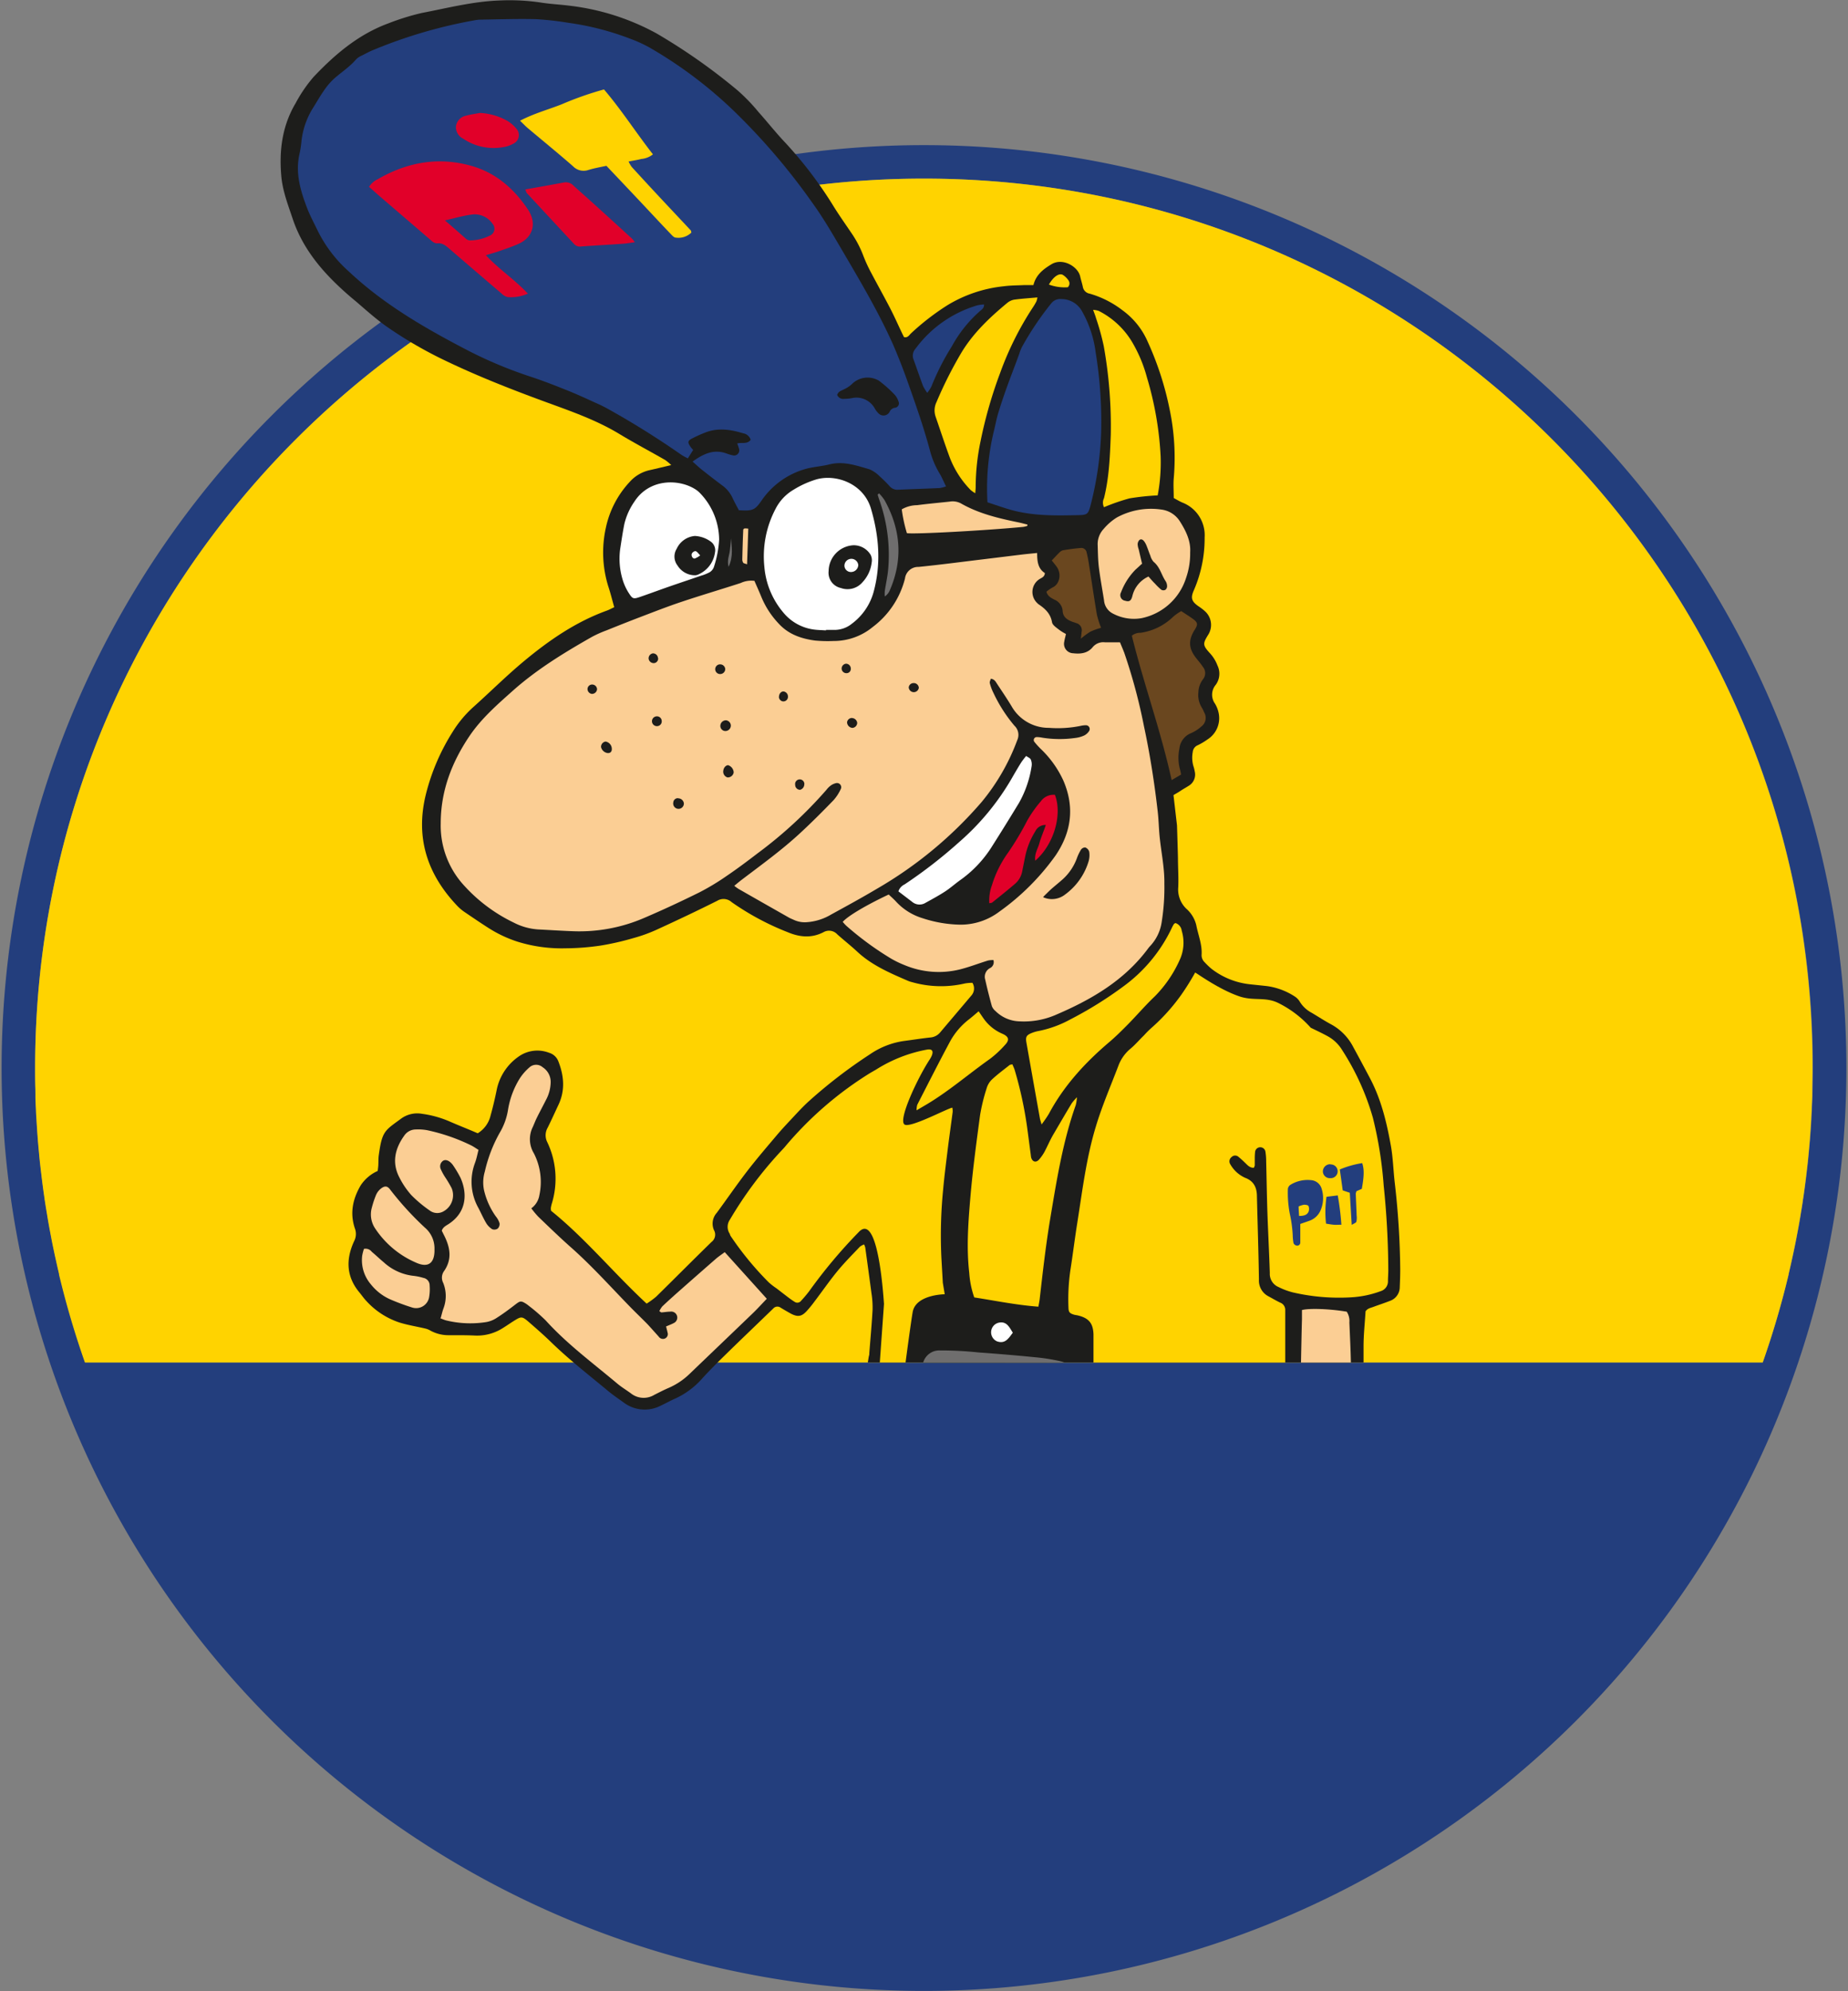
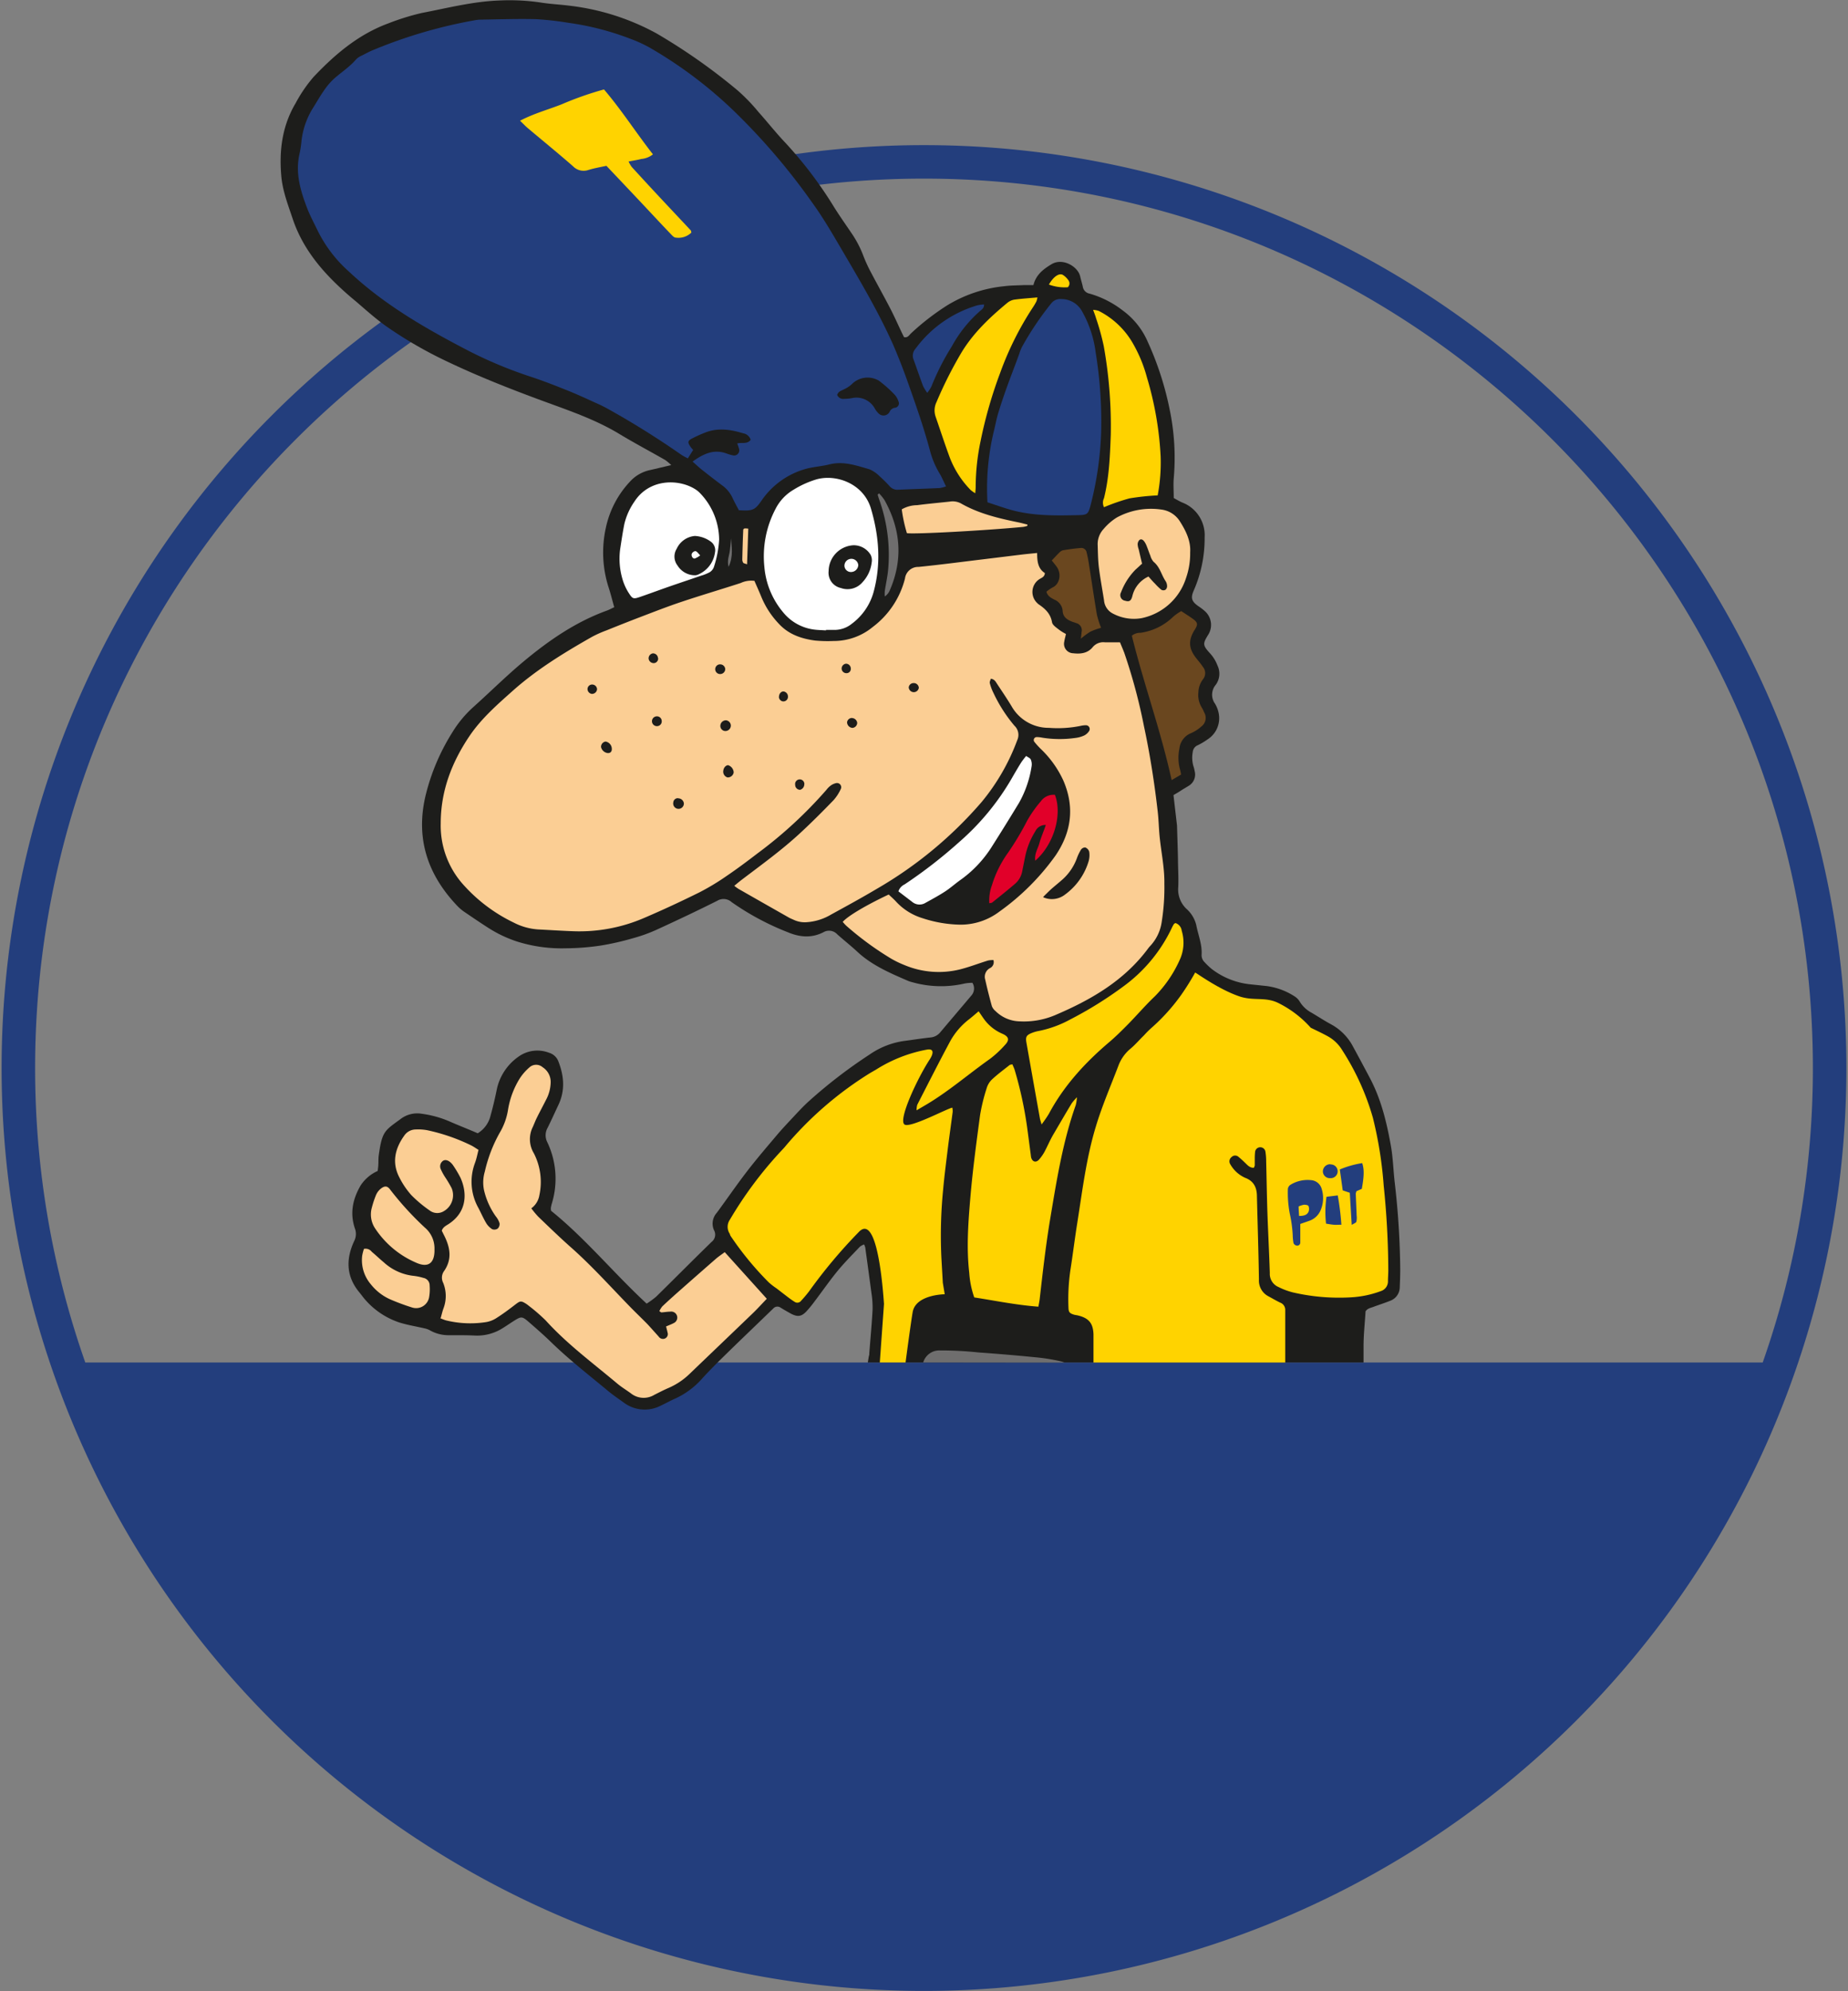
<svg xmlns="http://www.w3.org/2000/svg" width="442" height="476">
  <rect width="100%" height="100%" fill="#808080" stroke="none" />
  <path d="M377 99.31a220.59 220.59 0 10-312 312 220.59 220.59 0 10312-312zM221 42.7c117.23 0 212.6 95.37 212.6 212.59a211.64 211.64 0 01-12 70.41H20.4a211.64 211.64 0 01-12-70.41C8.4 138.07 103.77 42.7 221 42.7z" fill="#233e7d" />
-   <path d="M427.79 304.68a.74.74 0 010-.14c.29-1.23.57-2.46.84-3.7.07-.34.15-.69.22-1 .24-1.13.48-2.26.7-3.39.09-.46.18-.92.26-1.37.21-1.08.41-2.17.6-3.25.09-.51.17-1 .25-1.53.18-1.06.36-2.13.52-3.2 0-.19 0-.38.08-.57q.46-3.11.82-6.24c.1-.86.21-1.72.3-2.58s.15-1.53.22-2.3c.09-.92.17-1.83.25-2.75.05-.74.11-1.47.16-2.2.07-1 .13-2 .19-3 0-.69.08-1.37.11-2.05 0-1.11.09-2.23.13-3.34v-1.71c0-1.69.07-3.38.07-5.08C433.6 138.07 338.23 42.7 221 42.7S8.4 138.07 8.4 255.29c0 1.7 0 3.39.07 5.08v1.71c0 1.11.08 2.23.13 3.34 0 .68.07 1.36.11 2.05.06 1 .12 2 .19 3 .05.73.11 1.46.16 2.2.08.92.16 1.83.25 2.75.07.77.14 1.54.22 2.3s.2 1.72.3 2.58q.36 3.14.82 6.24c0 .19.05.38.08.57.16 1.07.34 2.14.52 3.21.08.5.16 1 .25 1.51.19 1.09.39 2.18.6 3.26.09.45.17.91.26 1.37.22 1.13.46 2.26.7 3.39.07.35.15.69.22 1 .27 1.24.55 2.47.84 3.7a.83.83 0 010 .15 211.59 211.59 0 006.19 21H421.6a211.78 211.78 0 006.19-21.02z" fill="#ffd300" />
  <path d="M113.58 319.26a11.37 11.37 0 006.28-1.54c1-.59 2-1.3 3-1.93 1.83-1.15 2-1.17 3.68.29s3.62 3.15 5.34 4.83c4.26 4.13 8.94 7.77 13.5 11.55 1.2 1 2.48 1.87 3.74 2.77a8.31 8.31 0 008.81.84c1.22-.56 2.38-1.23 3.61-1.76a19.43 19.43 0 006.54-4.93c1.76-1.92 3.62-3.76 5.48-5.58 3.38-3.31 6.8-6.57 10.2-9.86l1.22-1.18a1.3 1.3 0 011.73-.16c.84.51 1.68 1 2.56 1.48 1.54.77 2.44.64 3.61-.6a27.84 27.84 0 002-2.45c1.84-2.42 3.56-4.92 5.49-7.26 1.65-2 3.51-3.86 5.3-5.75a4 4 0 011-.54 4.08 4.08 0 01.28.74c.5 3.63 1 7.26 1.48 10.89a22.36 22.36 0 01.27 4c-.19 3.45-.51 6.89-.78 10.33 0 .21 0 .43-.07.63s-.15.79-.29 1.63h118.57v-3.87c0-2.81.32-5.62.48-8.36.49-.73 1.23-.81 1.87-1.06 1.32-.49 2.67-.92 4-1.45a3.48 3.48 0 002.31-3.25c.06-1.48.12-3 .11-4.44a191.8 191.8 0 00-1.3-20.47c-.35-3-.42-6.07-.95-9-1-5.56-2.31-11-5-16.09-1.32-2.49-2.66-5-4-7.45a12.8 12.8 0 00-5.24-5.37c-1.62-.87-3.15-1.88-4.73-2.81a7.3 7.3 0 01-2.76-2.56 3.78 3.78 0 00-1.12-1.23 16.19 16.19 0 00-6.87-2.58l-4-.42a18.18 18.18 0 01-9.11-3.65 16.91 16.91 0 01-1.68-1.6 2.31 2.31 0 01-.74-1.9c.13-2.43-.84-4.68-1.28-7a7.59 7.59 0 00-2.39-3.92 6.38 6.38 0 01-1.92-5.16c.1-2.25-.06-4.51-.07-6.77 0-.82-.23-8-.23-8-.28-2.37-.55-4.75-.84-7.23.59-.34 1.14-.64 1.67-1s1.32-.8 2-1.23a3.12 3.12 0 001.4-3.48 7.38 7.38 0 00-.31-1.23 7.29 7.29 0 01-.15-3.35 1.92 1.92 0 011.17-1.61 15.6 15.6 0 002.36-1.4 6 6 0 002.72-6 7.06 7.06 0 00-.93-2.55 3.66 3.66 0 01.19-4.52 4.51 4.51 0 00.4-4.61 9 9 0 00-1.87-3c-1.65-1.82-1.65-2.22-.41-4.24a4.4 4.4 0 00-.75-5.76 12.26 12.26 0 00-1.51-1.15c-1.69-1.19-1.93-2-1.08-3.89a31 31 0 002.55-12.56 8.36 8.36 0 00-5.34-8.35c-.76-.33-1.47-.77-2.05-1.08 0-1.72-.12-3.2 0-4.67a56.54 56.54 0 00-1-16.62 74.1 74.1 0 00-5.22-16.06 18.22 18.22 0 00-6-7.5 23.52 23.52 0 00-7.87-4 2 2 0 01-1.66-1.68c-.18-.83-.45-1.64-.63-2.46-.54-2.36-4.18-4.49-6.83-2.91-2 1.2-3.73 2.53-4.35 5h-2.22c-1.61.08-3.25.07-4.85.28A32.29 32.29 0 00226.54 73a59 59 0 00-8.69 6.73c-.42.41-.75 1.07-1.63.86-.16-.32-.35-.69-.53-1.07-.91-1.91-1.76-3.84-2.73-5.72-1.49-2.88-3.08-5.71-4.59-8.58a35.07 35.07 0 01-1.85-4 25.23 25.23 0 00-2.82-5.43c-1.54-2.28-3.14-4.52-4.57-6.87a97.4 97.4 0 00-11.86-15.4c-2-2.17-3.85-4.5-5.83-6.71a44.33 44.33 0 00-5-5.18A141.11 141.11 0 00157.05 8a57.06 57.06 0 00-20.62-6.61c-2.37-.31-4.77-.41-7.13-.79a50.92 50.92 0 00-9.71-.49c-6.38.21-12.54 1.81-18.75 3a58.38 58.38 0 00-8.07 2.52C85.68 8.26 80.11 13 75 18.39a34.23 34.23 0 00-4.29 6.27c-3.27 5.49-4 11.52-3.4 17.75.36 3.46 1.63 6.71 2.73 10 2.18 6.46 6.27 11.62 11.16 16.2 1.29 1.21 2.62 2.37 4 3.5 2.32 2 4.56 4 7 5.76a99.93 99.93 0 0014.62 8.49c7.33 3.5 14.87 6.48 22.48 9.29 6.41 2.37 12.92 4.51 18.82 8.08 3.62 2.19 7.37 4.16 11 6.25a11.46 11.46 0 011.42 1.2c-1.92.45-3.49.83-5.07 1.19a9 9 0 00-4.86 2.83 23.09 23.09 0 00-5.7 10.95 27.31 27.31 0 00.57 14c.53 1.59.93 3.22 1.43 5-.66.31-1.2.61-1.78.82-7.48 2.71-13.91 7.16-19.94 12.19-4.17 3.48-8 7.3-12.07 10.94a27.17 27.17 0 00-4.85 5.84 51 51 0 00-6.4 14.91c-2.58 10.39.32 19.2 7.58 26.78a10.52 10.52 0 001.62 1.36c1.93 1.31 3.85 2.62 5.81 3.87a30.05 30.05 0 006.88 3.24 35.49 35.49 0 0011.48 1.59 59.09 59.09 0 008.41-.65 64.4 64.4 0 007.84-1.79 36.37 36.37 0 005.55-2c4.87-2.23 9.72-4.52 14.51-6.92a2.88 2.88 0 013.45.33 63.74 63.74 0 0013.4 7.18c2.9 1.22 5.72 1.46 8.56 0a2.65 2.65 0 013.28.5c1.58 1.41 3.25 2.72 4.8 4.16 3.53 3.29 7.89 5.13 12.21 7a7.07 7.07 0 001 .31 25.17 25.17 0 0012.55.28 10.78 10.78 0 011.78-.15 2.55 2.55 0 01-.31 3.11c-2.46 2.92-4.93 5.81-7.39 8.73a3.38 3.38 0 01-2.28 1.22c-2.17.23-4.33.58-6.5.86a19.12 19.12 0 00-8 3.15 118.24 118.24 0 00-14.6 11.2c-1.41 1.27-2.7 2.68-4 4.07s-2.52 2.68-3.7 4.08c-2.41 2.85-4.85 5.69-7.13 8.65-2.49 3.24-4.81 6.62-7.23 9.91a3.85 3.85 0 00-.67 4.15 2.18 2.18 0 01-.58 2.81c-4.45 4.33-8.82 8.74-13.25 13.09a20.71 20.71 0 01-2.28 1.66c-7.93-7.35-14.7-15.64-22.85-22.19a3.23 3.23 0 01-.06-.69c.06-.35.13-.7.22-1a20.26 20.26 0 00-1.09-14.75 3.63 3.63 0 01.11-3.43c.91-1.83 1.75-3.7 2.62-5.55 1.59-3.43 1.28-6.86-.05-10.27a3.39 3.39 0 00-2.24-2.09 7.75 7.75 0 00-7.26.9 12.79 12.79 0 00-5.29 8.12c-.41 2-.88 4-1.44 6a6.76 6.76 0 01-3.07 4.23c-2.29-1-4.58-1.88-6.83-2.87a25 25 0 00-6.51-1.79 6.53 6.53 0 00-5 1.17c-3.9 2.87-4.53 2.93-5.33 8.76-.1.69-.06 1.41-.1 2.11 0 .55-.1 1.1-.15 1.62a9.55 9.55 0 00-4.06 3.43c-1.92 3.26-2.64 6.68-1.39 10.34a3.73 3.73 0 01-.18 3c-2 4.29-1.93 8.46 1.25 12.27.54.65 1 1.34 1.62 2a18.56 18.56 0 008.07 5.23c2 .61 4.12.94 6.17 1.43a4.54 4.54 0 011.16.49 9 9 0 004.26 1.08c2.11 0 4.23-.02 6.34.08z" fill="#1d1d1b" />
  <path d="M176.78 122.06c3.26.21 3.78 0 5.38-2.36a19 19 0 0110.84-7.61c1.76-.48 3.62-.6 5.39-1 3.34-.84 6.42.3 9.51 1.18a7.54 7.54 0 012.42 1.66 31.69 31.69 0 012.4 2.38 2.44 2.44 0 002.06.85c3.31-.15 6.62-.25 9.93-.4a8.65 8.65 0 001.51-.39c-.58-1.18-1-2.23-1.59-3.17a21 21 0 01-2.32-5.65c-.72-2.65-1.53-5.28-2.39-7.89q-1.66-5-3.49-10c-.88-2.38-1.79-4.75-2.82-7.07-3.61-8.06-8.13-15.64-12.58-23.25-2.1-3.59-4.21-7.2-6.64-10.56a154.75 154.75 0 00-18.33-21.6 103.44 103.44 0 00-20.87-15.79 32.55 32.55 0 00-4.4-2 66.28 66.28 0 00-14.89-3.93 72.7 72.7 0 00-7.77-.87c-4.44-.11-8.88 0-13.33.12a9.22 9.22 0 00-1.47.18 115.73 115.73 0 00-23.9 7c-1 .4-1.92.9-2.86 1.38a4.47 4.47 0 00-1.41.92c-1.57 1.85-3.62 3.13-5.39 4.73a16 16 0 00-2.31 2.74c-.89 1.27-1.66 2.62-2.48 3.94a18.82 18.82 0 00-2.84 8.12 23.66 23.66 0 01-.48 3.13c-1 4.57.25 8.8 1.85 13 .71 1.84 1.67 3.58 2.52 5.37a32 32 0 007.36 9.71c8.5 7.94 18.45 13.65 28.67 19A102.87 102.87 0 00126.89 90c3.07 1 6.1 2.21 9.11 3.41 2.22.89 4.39 1.91 6.57 2.9a29.91 29.91 0 012.84 1.4 203.31 203.31 0 0117.6 11 14.7 14.7 0 001.51.82l1.26-2c-.25-.3-.4-.45-.52-.62-.89-1.22-.83-1.6.48-2.24a31.54 31.54 0 013.09-1.37c3-1.12 6-.66 8.91.24a2.25 2.25 0 011.81 1.56c-.84 1.12-2.12.56-3.23.87a9.6 9.6 0 01.42 1.2 1.24 1.24 0 01-1.54 1.62 10.29 10.29 0 01-1.61-.49c-3-.94-5.43.24-7.94 2 .82.72 1.47 1.35 2.18 1.91 1.6 1.27 3.22 2.53 4.86 3.75a7.67 7.67 0 012.53 3.06c.46 1 1 2 1.56 3z" fill="#1d1d1b" />
  <path d="M254.93 151.66c-.14.64-.3 1.17-.38 1.72a2.25 2.25 0 002.15 2.78c1.76.21 3.46 0 4.64-1.45a3.29 3.29 0 013-1.16h3.54c.31.77.67 1.6 1 2.45a131.73 131.73 0 014.72 17.55c1.45 6.77 2.52 13.59 3.3 20.46.23 2 .26 3.94.45 5.91.37 3.78 1.2 7.52 1.14 11.35a51.94 51.94 0 01-.63 9.07 10.59 10.59 0 01-2.78 5.82 4.72 4.72 0 00-.41.48c-5.73 7.78-13.75 12.39-22.41 16.07a19.23 19.23 0 01-8.49 1.44 8.44 8.44 0 01-5.68-2.47 2.85 2.85 0 01-.86-1.17c-.58-2.1-1.12-4.22-1.59-6.34a2.33 2.33 0 011.12-2.73 1.59 1.59 0 00.84-1.94 5.81 5.81 0 00-1.31.12c-2.21.68-4.39 1.53-6.63 2.1a21.16 21.16 0 01-13.28-1 24.13 24.13 0 01-3.24-1.56 73.82 73.82 0 01-10.74-7.87 10.54 10.54 0 01-.84-.92c1.23-1.4 5.49-3.94 11-6.54.54.52 1.17 1.06 1.73 1.67a14.22 14.22 0 006.38 4 30.38 30.38 0 008.93 1.54 15.38 15.38 0 009.46-3.14 57.25 57.25 0 0013.41-13.4c3.81-5.62 4.58-11.57 1.88-17.86a24.51 24.51 0 00-5.36-7.55 19.4 19.4 0 01-1.56-1.71.71.71 0 01.59-1.18 6.75 6.75 0 011.26.14 26.48 26.48 0 007.8.08 7.16 7.16 0 002.23-.6 3.07 3.07 0 001.21-1.11.9.9 0 00-.81-1.34 5.22 5.22 0 00-1.25.15 27.58 27.58 0 01-7.58.47 10.19 10.19 0 01-8.93-5.15c-1.09-1.81-2.28-3.56-3.45-5.33-.34-.51-.61-1.14-1.52-1.26-.09.35-.33.75-.24 1.06a11.66 11.66 0 00.89 2.37 35.14 35.14 0 005 7.8 3 3 0 01.68 3.44 50.65 50.65 0 01-8.5 14.77 97.47 97.47 0 01-25.14 20.81c-3.58 2.13-7.24 4.12-10.89 6.12a13.09 13.09 0 01-6 1.84 6.2 6.2 0 01-2.88-.55c-.38-.18-.78-.33-1.15-.53q-6.07-3.44-12.13-6.9a11.33 11.33 0 01-1-.73c.62-.5 1.14-.95 1.69-1.37 4.83-3.67 9.76-7.22 14.21-11.36 2.69-2.49 5.28-5.09 7.83-7.72a10.57 10.57 0 001.72-2.63 1 1 0 00-1.07-1.47 3.48 3.48 0 00-1.33.6 5.12 5.12 0 00-1 1 103.42 103.42 0 01-16.49 15.2c-2.41 1.85-4.84 3.67-7.35 5.37a56.83 56.83 0 01-6.51 3.93c-4.36 2.16-8.78 4.22-13.25 6.13a39.09 39.09 0 01-16.92 3.18c-2.81-.1-5.63-.29-8.45-.43a14.83 14.83 0 01-5.86-1.65 38.54 38.54 0 01-12.37-9.44 21.13 21.13 0 01-5.06-14.23c0-7.79 2.63-14.63 6.94-21 2.89-4.24 6.75-7.57 10.53-10.94 5.67-5 12.14-8.95 18.71-12.68a27.6 27.6 0 013.47-1.55c2.68-1.08 5.37-2.15 8.07-3.18 3.23-1.23 6.44-2.49 9.72-3.59 4.74-1.59 9.53-3 14.3-4.55a6 6 0 013.29-.52c.54 1.25 1.15 2.58 1.7 3.94a20.79 20.79 0 004.15 6.33c2.33 2.53 5.37 3.56 8.63 4a32.84 32.84 0 004.44.11 14.64 14.64 0 009.37-3.34 20.9 20.9 0 007.72-11.59 3.17 3.17 0 013.27-2.78c5.26-.53 10.51-1.23 15.76-1.86l8.82-1.08c1.18-.14 2.37-.25 3.76-.39 0 2 .19 3.75 1.85 4.8-.07.93-.78 1.13-1.28 1.44a3.64 3.64 0 00-.45 5.82 1.06 1.06 0 00.15.15c1.6 1.07 2.93 2.25 3.29 4.35.12.68 1 1.25 1.69 1.79a11.51 11.51 0 001.62 1zm-5.41 62.83a5.1 5.1 0 005.19-.63 15.26 15.26 0 005.67-8 5.31 5.31 0 00.13-2.28 1.57 1.57 0 00-.95-1 1.24 1.24 0 00-1 .51 11.16 11.16 0 00-1 2.09 12.66 12.66 0 01-3.37 5c-.9.8-1.84 1.55-2.74 2.34-.56.5-1.09 1.05-1.89 1.83zm-75.36-31.57c-.53 0-1.07.55-1.16 1.29a1.43 1.43 0 001 1.63 1.42 1.42 0 001.48-1.2 1.91 1.91 0 00-1.32-1.72zm.64-9.43a1.29 1.29 0 00-1.13-1.3 1.34 1.34 0 00-1.38 1.28 1.22 1.22 0 001.12 1.28 1.31 1.31 0 001.39-1.26zM145.56 180c.49 0 .81-.43.77-1a1.77 1.77 0 00-1.5-1.73 1.27 1.27 0 00-1.07 1.32 1.86 1.86 0 001.8 1.44zm27.9-20a1.21 1.21 0 00-1.21-1.19 1.16 1.16 0 10-.05 2.32 1.21 1.21 0 001.26-1.13zm-11.27 30.8a1.1 1.1 0 00-1.15 1 1.28 1.28 0 102.53.3 1.36 1.36 0 00-1.38-1.26zm41.57-19.17a1.19 1.19 0 00-1.16 1 1.38 1.38 0 001.27 1.37 1.22 1.22 0 001.15-1.21 1.29 1.29 0 00-1.26-1.14zm16-7.22a1.21 1.21 0 00-1.27-1.12 1.15 1.15 0 00-1.14 1 1.21 1.21 0 002.41.11zm-62.39-7.09a1.18 1.18 0 00-1.23-1.13 1.2 1.2 0 00-1 1.32 1.23 1.23 0 001.35 1 1.09 1.09 0 00.92-1.19zm28.93 9.22a1.11 1.11 0 001 1.13 1.1 1.1 0 001.16-1.21 1.21 1.21 0 00-1-1.16c-.58-.09-1.14.53-1.14 1.24zm-43.5-1.76a1.16 1.16 0 00-1-1.13 1.1 1.1 0 00-1.28 1.06 1.19 1.19 0 001 1.16 1.21 1.21 0 001.28-1.09zm15.47 7.57a1.14 1.14 0 00-1.23-1.11 1.17 1.17 0 10.14 2.34 1.13 1.13 0 001.09-1.23zm34.12 15.09a1.11 1.11 0 10-2.2.19 1.17 1.17 0 001.18 1.17 1.37 1.37 0 001-1.36zm10.1-26.52a1 1 0 001-1.08 1.15 1.15 0 00-1.19-1.18 1.19 1.19 0 00-1 1.12 1.13 1.13 0 001.21 1.14zM105.42 315c.24-.83.39-1.51.62-2.15a8.38 8.38 0 00-.05-6.21 2.69 2.69 0 01.21-2.78c2-2.86 1.46-5.72 0-8.58-.19-.37-.37-.75-.54-1.09.31-.89 1.07-1.21 1.69-1.62 4.54-3 4.3-7.66 2.8-11a25.84 25.84 0 00-1.72-2.91 3.8 3.8 0 00-.54-.66c-.67-.65-1.35-.84-1.88-.54a1.61 1.61 0 00-.6 2 13.84 13.84 0 001 1.86 27.84 27.84 0 011.62 2.72 4.4 4.4 0 01-1.88 5.49 3 3 0 01-3.4-.18 30.56 30.56 0 01-4.36-3.65 19.38 19.38 0 01-2.84-4.18c-1.9-3.59-1.07-7 1.18-10.11a3.32 3.32 0 012.69-1.41 11.83 11.83 0 012.73.17 45.31 45.31 0 0110.57 3.65c.56.28 1.07.65 1.73 1.06-.28 1.08-.47 2.11-.83 3.08a12.78 12.78 0 00.82 10.83c.62 1.2 1.16 2.43 1.84 3.58a4.44 4.44 0 001.43 1.46 1.41 1.41 0 001.33-.14 1.49 1.49 0 00.44-1.28 4.9 4.9 0 00-.9-1.64 17.73 17.73 0 01-2.83-6.33 9.16 9.16 0 01.21-4.39 34.4 34.4 0 013.55-9.25 15.41 15.41 0 002-5.52 20.32 20.32 0 012.81-7.49 12.38 12.38 0 012.35-2.67 2.37 2.37 0 013.12 0 4.17 4.17 0 011.92 3.57 9.21 9.21 0 01-1.13 4.26c-.73 1.45-1.5 2.87-2.22 4.33-.34.69-.61 1.42-.93 2.13a6.51 6.51 0 00.25 6.27 15 15 0 011.32 10.06 4.84 4.84 0 01-1.92 3.11 21.43 21.43 0 001.66 2c2.49 2.39 5 4.82 7.56 7.1 5.1 4.48 9.62 9.53 14.34 14.38 1.38 1.42 2.82 2.78 4.2 4.19.93 1 1.81 2 2.71 3a1.22 1.22 0 001.49.45 1.15 1.15 0 00.63-1.42c-.1-.47-.23-.93-.36-1.46.68-.3 1.27-.51 1.81-.8a1.44 1.44 0 00-.82-2.74c-.7 0-1.4.14-2.09.18-.12 0-.23-.13-.51-.3a5.48 5.48 0 01.71-1.14c1.33-1.26 2.7-2.49 4.07-3.7q4.36-3.85 8.75-7.68c.63-.55 1.33-1 2.11-1.59l10.06 11.15c-1.18 1.22-2.26 2.42-3.42 3.53-5 4.81-10 9.58-15 14.38a16.81 16.81 0 01-5.06 3.4c-1.17.5-2.3 1.09-3.43 1.66a4.9 4.9 0 01-5.57-.34c-1.07-.79-2.23-1.48-3.26-2.34-5.83-4.9-12-9.44-17.13-15.1a42.63 42.63 0 00-4-3.47 8 8 0 00-.68-.51c-1.24-.78-1.44-.72-2.6.17-1.45 1.12-2.92 2.22-4.47 3.2a6.49 6.49 0 01-2.54 1 24.39 24.39 0 01-9.66-.44 11.57 11.57 0 01-1.27-.5z" fill="#fbce94" />
  <path d="M236.18 120.07a58.21 58.21 0 011.6-17.3c.33-1.36.58-2.76 1-4.1.63-2.08 1.33-4.15 2.07-6.2.95-2.65 2-5.28 2.94-7.91a10.25 10.25 0 01.61-1.56 72 72 0 017.06-10.51 2.69 2.69 0 012.38-1 5.61 5.61 0 015 3 26.74 26.74 0 013.22 9.77 102.34 102.34 0 011.31 19.15 80.49 80.49 0 01-2.57 17.53c-.52 1.92-.76 2.15-2.76 2.2-5.57.12-11.14.24-16.57-1.35-1.74-.51-3.46-1.12-5.28-1.71z" fill="#233e7d" />
  <path d="M276.93 118.42a58.06 58.06 0 00-6.8.72 49.13 49.13 0 00-6.08 2.11 2.42 2.42 0 010-2.15c1.24-5 1.43-10 1.62-15.09A108.75 108.75 0 00264 82.77a57.45 57.45 0 00-1.85-6.7c-.17-.6-.4-1.17-.7-2a5.5 5.5 0 011.31.24 19.56 19.56 0 018.28 7.91 33.7 33.7 0 013.28 8 79.66 79.66 0 013.28 18.89 42.33 42.33 0 01-.71 9.32zM248.13 71.09a5.62 5.62 0 01-.23.93 13.68 13.68 0 01-.74 1.28 74.68 74.68 0 00-7.93 15.8 106.7 106.7 0 00-4.71 16.41 53.87 53.87 0 00-1.16 10.9c0 .41-.05.82-.1 1.5a7.94 7.94 0 01-1.1-.77 22.71 22.71 0 01-5-7.78c-1.2-3.24-2.26-6.52-3.39-9.78a4.57 4.57 0 01.23-3.48 97.78 97.78 0 016-11.89c2.83-4.65 6.71-8.31 10.84-11.74a3.69 3.69 0 011.68-.83c1.8-.25 3.62-.36 5.68-.55z" fill="#ffd300" />
  <path d="M284.66 132.05a17.79 17.79 0 01-1 6.17 14.17 14.17 0 01-10.66 9.56 10.7 10.7 0 01-6.77-1.08 3.89 3.89 0 01-2.17-3.18c-.41-2.64-.91-5.28-1.24-7.93-.21-1.74-.22-3.51-.28-5.27a5.31 5.31 0 011.43-3.88 13.4 13.4 0 013.16-2.74 17.12 17.12 0 0110.64-1.89 6.12 6.12 0 014.47 2.88c1.45 2.29 2.6 4.69 2.42 7.36zm-11.56 2.74c-.56.51-1 .93-1.49 1.36a15.42 15.42 0 00-3.49 5.46 1.35 1.35 0 001 2c1 .31 1.44 0 1.72-1.15a6.85 6.85 0 013.85-4.64c.54.6 1 1.16 1.57 1.71a12.82 12.82 0 001.5 1.45 1 1 0 001 0 1.11 1.11 0 00.38-.88 2.28 2.28 0 00-.36-1.19c-1-1.47-1.35-3.39-2.86-4.6a3.69 3.69 0 01-.78-1.47c-.3-.71-.53-1.45-.82-2.16a5.17 5.17 0 00-.56-1.13c-.28-.42-.71-.82-1.21-.49a1.51 1.51 0 00-.45 1.06 4.17 4.17 0 00.26 1.22c.25 1.1.51 2.19.81 3.46z" fill="#fbce94" />
  <path d="M282.5 146.07c1.13.74 2 1.28 2.88 1.92 1.1.83 1.15 1.27.43 2.47-.07.12-.16.23-.23.35-1.38 2.38-1.25 4.22.46 6.44.56.72 1.17 1.41 1.67 2.17a2.33 2.33 0 01.05 2.92 5.36 5.36 0 00-1.13 3.13 5.67 5.67 0 00.79 3.64 6.35 6.35 0 01.56 1.14 2.55 2.55 0 01-.65 3.42 9 9 0 01-2.46 1.59 4.45 4.45 0 00-2.78 3.68 10.73 10.73 0 00.2 5.22 7.55 7.55 0 01.19 1l-2.25 1.32c-2.6-11.86-6.68-23-9.52-34.52a3.17 3.17 0 012.08-.69 14 14 0 007.82-3.85 11.78 11.78 0 011.89-1.32z" fill="#6a471f" />
  <path d="M245.46 180.73c.46.33.94.5 1.07.81a2.89 2.89 0 01.21 1.61 25.56 25.56 0 01-3 8.75q-3.24 5.34-6.58 10.6a28.16 28.16 0 01-7.54 7.92c-1.2.86-2.31 1.86-3.55 2.67-1.53 1-3.14 1.86-4.74 2.75a2.73 2.73 0 01-3.17-.26l-3.28-2.5a2.78 2.78 0 011.47-1.66 114.76 114.76 0 0013-10.07 60 60 0 0012.51-15.06c.77-1.34 1.55-2.69 2.37-4a18 18 0 011.19-1.56z" fill="#fff" />
  <path d="M103.92 298.56v.57c-.08 2.68-1.39 4.06-4.42 2.7a22.26 22.26 0 01-9.76-8.15 6 6 0 01-.79-5.05 23.45 23.45 0 011-3 4 4 0 011.13-1.48c1-.78 1.62-.65 2.3.3a74.19 74.19 0 008.23 9 6.5 6.5 0 012.31 5.07z" fill="#fbce94" />
  <path d="M250.3 141.43a8.88 8.88 0 011.45-1c1.71-.77 2.19-3.24 1-4.93-.4-.55-.84-1.08-1.19-1.52.7-.73 1.28-1.39 1.92-2a1.71 1.71 0 01.88-.46c1.32-.21 2.65-.4 4-.51a1.3 1.3 0 011.55 1.12 29.43 29.43 0 01.6 3.11c.62 3.89 1.18 7.79 1.84 11.67a23.3 23.3 0 001 3.17 16.9 16.9 0 00-2.53.9 18.72 18.72 0 00-2.3 1.7c.06-.6.14-1.1.17-1.61a1.74 1.74 0 00-1.3-2.12c-.32-.14-.67-.22-1-.35-1.23-.49-2.2-1.14-2.24-2.7a3.16 3.16 0 00-2-2.57c-.72-.41-1.54-.74-1.86-1.86z" fill="#6a471f" />
  <path d="M245.71 125.71a6 6 0 01-.93.24c-9 .87-26.16 1.8-27.87 1.5a35.28 35.28 0 01-1.23-5.69 7.53 7.53 0 013.69-1c2.58-.34 5.18-.57 7.77-.85a4.23 4.23 0 012.66.41c4.28 2.46 9 3.57 13.77 4.55.73.15 1.44.35 2.16.52v.36z" fill="#fbce94" />
  <path d="M252.31 190c1.84 4.77-.28 11.92-4.7 15.75-.25-1.64.64-2.88 1-4.22s1-2.74 1.52-4.32a2.64 2.64 0 00-2.51 1.51 18.63 18.63 0 00-2.38 5.84l-.75 3.72a5.19 5.19 0 01-1.62 2.91c-1.81 1.56-3.69 3.05-5.55 4.55-.14.12-.39.11-.7.18a10.68 10.68 0 01.64-4.35 26.49 26.49 0 013.84-7.73 68 68 0 004.55-7.61 28.47 28.47 0 013.27-4.65 3.73 3.73 0 013.4-1.58z" fill="#e10029" />
  <path d="M235.36 72.73c.07.92-.54 1.26-1 1.66a30.8 30.8 0 00-6.69 8.38 59.37 59.37 0 00-4.89 9.6 8.86 8.86 0 01-1 1.54 11.42 11.42 0 01-1-1.62c-.79-2.11-1.51-4.24-2.28-6.35a2.48 2.48 0 01.45-2.56A28.23 28.23 0 01233.73 73a9.42 9.42 0 011.63-.22z" fill="#233e7d" />
  <path d="M87.06 298.54a1.87 1.87 0 011.87.71c1 .83 1.89 1.7 2.87 2.51A12.54 12.54 0 0099 305a13.13 13.13 0 012.27.48 1.81 1.81 0 011.49 1.81 11 11 0 01-.15 2.93 3.15 3.15 0 01-4.09 2.32 52 52 0 01-5.35-2 12.23 12.23 0 01-4.45-3.5 8.88 8.88 0 01-2.09-6.88 11 11 0 01.43-1.65z" fill="#fbce94" />
  <path d="M210.25 117.94a11.42 11.42 0 011.29 1.58c3.91 7 4.5 14.27 1.23 21.71a3.25 3.25 0 01-1.15 1.35 7.81 7.81 0 010-1.28c.23-1.53.56-3.05.75-4.59a39.16 39.16 0 00-2.08-17.27c-.14-.4-.26-.8-.38-1.19l.33-.31z" fill="#6f6e6e" />
  <path d="M250.89 68c1.06-1.85 2.39-2.77 3.3-2.3a4.66 4.66 0 011.35 1.3 1.26 1.26 0 01-.15 1.67 10.91 10.91 0 01-4.5-.64z" fill="#ffd300" />
  <path d="M178.68 134.9c-.57-.22-.83-.23-.91-.36a1.48 1.48 0 01-.23-.78c.05-2.24.11-4.48.21-6.72 0-.76.13-.79 1.22-.67-.09 2.77-.18 5.52-.29 8.53z" fill="#fbce94" />
  <path d="M174.86 128.7c.07 1.94.63 4.2-.6 6.81-.41-1.62.15-2.67.29-3.76s.22-2.21.31-3.05z" fill="#6f6e6e" />
  <path d="M176.78 122.06c-.54-1-1.1-2-1.56-3a7.67 7.67 0 00-2.53-3.06c-1.64-1.22-3.26-2.48-4.86-3.75-.71-.56-1.36-1.19-2.18-1.91 2.51-1.8 4.94-3 7.94-2a10.29 10.29 0 001.61.49 1.24 1.24 0 001.54-1.62 9.6 9.6 0 00-.42-1.2c1.11-.31 2.39.25 3.23-.87a2.25 2.25 0 00-1.81-1.56c-2.94-.9-5.92-1.36-8.91-.24a31.54 31.54 0 00-3.09 1.37c-1.31.64-1.37 1-.48 2.24.12.17.27.32.52.62l-1.26 2a14.7 14.7 0 01-1.51-.82 203.31 203.31 0 00-17.6-11 29.91 29.91 0 00-2.84-1.4c-2.18-1-4.35-2-6.57-2.9-3-1.2-6-2.39-9.11-3.41a102.87 102.87 0 01-14.83-6.18c-10.22-5.31-20.17-11-28.67-19A32 32 0 0176 55.18c-.85-1.79-1.81-3.53-2.52-5.37-1.6-4.17-2.89-8.4-1.85-13a23.66 23.66 0 00.48-3.13A18.82 18.82 0 0175 25.59c.82-1.32 1.59-2.67 2.48-3.94a16 16 0 012.31-2.74c1.77-1.6 3.82-2.88 5.39-4.73a4.47 4.47 0 011.41-.92c.94-.48 1.88-1 2.86-1.38a115.73 115.73 0 0123.9-7 9.22 9.22 0 011.47-.18c4.45-.07 8.89-.23 13.33-.12a72.7 72.7 0 017.77.87 66.28 66.28 0 0114.92 3.85 32.55 32.55 0 014.4 2 103.44 103.44 0 0120.87 15.79 154.75 154.75 0 0118.33 21.6c2.43 3.36 4.54 7 6.64 10.56 4.45 7.61 9 15.19 12.58 23.25 1 2.32 1.94 4.69 2.82 7.07q1.81 5 3.49 10c.86 2.61 1.67 5.24 2.39 7.89a21 21 0 002.32 5.65c.59.94 1 2 1.59 3.17a8.65 8.65 0 01-1.51.39c-3.31.15-6.62.25-9.93.4a2.44 2.44 0 01-2.06-.85 31.69 31.69 0 00-2.4-2.38 7.54 7.54 0 00-2.42-1.66c-3.09-.88-6.17-2-9.51-1.18-1.77.45-3.63.57-5.39 1a19 19 0 00-10.87 7.61c-1.6 2.32-2.12 2.57-5.38 2.36zm23.43-27.72a1.54 1.54 0 001.71 1q1 0 1.89-.18a5 5 0 015.4 2.45 4.85 4.85 0 00.88 1.17 1.66 1.66 0 002.68-.31 1.58 1.58 0 011.36-1 1.06 1.06 0 00.77-1.49 4.37 4.37 0 00-.92-1.63 29.82 29.82 0 00-3.77-3.35 5.31 5.31 0 00-6.54.9A7.46 7.46 0 01202 93c-.66.37-1.48.51-1.75 1.37z" fill="#233e7d" />
  <path d="M166.22 128.12a5.27 5.27 0 00-4.38 3.08 3.51 3.51 0 00.22 4 4.9 4.9 0 004.26 2.32 2.11 2.11 0 00.8-.24 6.68 6.68 0 003.88-5.18 2.54 2.54 0 00-1-2.63 7 7 0 00-3.84-1.35zm5.78.88a25.37 25.37 0 01-1.26 6.56 2.45 2.45 0 01-1 1.23 11.22 11.22 0 01-2.15.86c-2.52.87-5.06 1.71-7.59 2.59s-4.77 1.73-7.17 2.54c-1.28.42-1.57.33-2.3-.8a12.82 12.82 0 01-1.48-3 17.26 17.26 0 01-.72-7.72c.31-2 .6-4 1-6a15.79 15.79 0 012.42-5.37c3.52-5.43 10.42-5.47 14.44-3a5.68 5.68 0 011.16.91A16.16 16.16 0 01172 129zm-4.5 3.8c-.44-.45-.66-.81-1-1s-1 .24-1.08.71.3 1.1.77 1a5 5 0 001.29-.75zM197.55 150.7c-1.05-.08-2.12-.08-3.16-.25a11.4 11.4 0 01-7.14-4.15 19.38 19.38 0 01-4.43-10.78 24.33 24.33 0 012.69-13.9 11.13 11.13 0 014.29-4.55 22.82 22.82 0 015.56-2.5c4.81-1.29 11.22 1.14 12.95 7 1.95 6.62 2.46 13.25.62 20a14.14 14.14 0 01-5.17 7.52 6.62 6.62 0 01-4.09 1.49h-2.12v.1zm.64-14.22a3.73 3.73 0 002.92 4.08 4.71 4.71 0 005.19-1.39 8.35 8.35 0 002.19-4.71 2.94 2.94 0 00-.25-1.82 4.74 4.74 0 00-4.05-2.3 6.26 6.26 0 00-6 6.14zm7.09-1.41a1.66 1.66 0 00-3.31.23 1.55 1.55 0 001.73 1.43 1.74 1.74 0 001.58-1.66z" fill="#fff" />
  <path d="M145 39.65c-1.46.31-2.91.56-4.32 1a3.5 3.5 0 01-3.62-.9c-3.5-3.06-7.12-6-10.68-9-.64-.53-1.21-1.13-2-1.89 3.34-1.75 6.74-2.65 10-3.94a77.71 77.71 0 0110.08-3.54c4.22 4.94 7.7 10.39 11.71 15.52a5.23 5.23 0 01-2.77 1.1c-.94.24-1.92.39-3.06.61a7.57 7.57 0 00.76 1.3q3.42 3.75 6.88 7.45c2.4 2.57 4.82 5.13 7.22 7.7.09.09.09.26.17.53a4.42 4.42 0 01-3.74 1.21c-.5 0-1-.68-1.46-1.13-2.43-2.54-4.82-5.12-7.23-7.68-2.6-2.76-5.21-5.51-7.89-8.34z" fill="#ffd300" />
-   <path d="M116.2 61c3.15 3.38 6.9 5.82 10.06 9.2a10.06 10.06 0 01-4.84.82 3 3 0 01-1.43-.83c-4.14-3.52-8.25-7.06-12.37-10.6-.86-.73-1.66-1.53-2.94-1.43-.86.07-1.41-.55-2-1.06L90.81 46.91c-.84-.73-1.67-1.48-2.54-2.25a5 5 0 012.12-1.84c7.1-4.11 14.66-5.42 22.59-3.1 5.7 1.67 10 5.44 13.26 10.32a7.3 7.3 0 011 2.1c.7 2.59-.51 4.94-3.21 6.15-1.47.66-3 1.17-4.54 1.71-1 .35-2 .63-3.26 1zm-9.78-8.3c2 1.69 3.46 3 5 4.35a1.58 1.58 0 00.92.42 11 11 0 004.87-1.17 1.78 1.78 0 00.56-2.85 5.14 5.14 0 00-5-2.15c-2 .26-3.94.84-6.39 1.4zm19.22-7.44c.2.53.23.76.36.89 3.78 4.08 7.58 8.15 11.36 12.23a1.86 1.86 0 001.71.53c3.3-.23 6.61-.41 9.9-.64.89-.06 1.77-.22 2.87-.36a6.71 6.71 0 00-.67-.85q-4.2-3.86-8.43-7.68c-1.82-1.66-3.67-3.29-5.5-4.93a2.54 2.54 0 00-2.24-.85c-3 .56-6.08 1.1-9.34 1.68zM114.79 27c-1.09.21-2.21.35-3.28.65a3 3 0 00-2.46 2.59 3.09 3.09 0 001.74 2.92 13 13 0 009.65 2 7.12 7.12 0 002.36-.82 2.27 2.27 0 00.69-3.6 8.41 8.41 0 00-2.22-1.89 14.76 14.76 0 00-6.48-1.85z" fill="#e10029" />
  <path d="M281.13 220.66c-.13.08-.29.13-.36.24a8.19 8.19 0 00-.5.92 36.76 36.76 0 01-11.61 14 92.35 92.35 0 01-12.74 7.91 26.38 26.38 0 01-7.52 2.73 8.34 8.34 0 00-1.62.47c-1.27.51-1.52.93-1.29 2.26q1.59 9 3.22 18.09c.06.38.2.75.41 1.52a29.65 29.65 0 001.74-2.53c3.61-6.76 8.69-12.27 14.49-17.19 1.55-1.32 3-2.76 4.44-4.22 2.17-2.21 4.19-4.58 6.44-6.71a29.57 29.57 0 005.92-8.66 9.82 9.82 0 00.49-7 2.19 2.19 0 00-1.51-1.84zM234.07 241.75c-.85.71-1.53 1.32-2.25 1.88a17 17 0 00-4.54 5.25c-2.69 5-5.28 10.13-7.89 15.21a4.87 4.87 0 00-.17 1.33l1.88-1.1c5.58-3.23 10.42-7.48 15.66-11.18a24.73 24.73 0 003.57-3.3c1.17-1.21 1-2-.53-2.7a10.53 10.53 0 01-4.3-3.33c-.46-.62-.88-1.27-1.43-2.06z" fill="#ffd300" />
  <path d="M242.14 254.42c-.3.08-.54.07-.68.19-1.44 1.14-2.92 2.23-4.25 3.48a4.78 4.78 0 00-1.25 2.14 44.32 44.32 0 00-1.55 6.36c-.86 6.42-1.73 12.85-2.29 19.3-.52 6.1-1 12.23-.3 18.36a22.28 22.28 0 001.2 5.9c5 .77 10.06 1.82 15.34 2.21.13-.77.27-1.37.33-2 .72-6.3 1.43-12.59 2.47-18.85 1.55-9.25 3-18.5 6.15-27.38a12.33 12.33 0 00.28-1.84 13.58 13.58 0 00-1.25 1.44c-1.53 2.53-3 5.07-4.51 7.64-.73 1.28-1.31 2.65-2 3.95a10.38 10.38 0 01-1.33 1.89c-.72.8-1.59.53-1.87-.51a4.34 4.34 0 01-.09-.63c-.29-2.16-.57-4.33-.86-6.49a93.3 93.3 0 00-3-13.83c-.14-.45-.36-.88-.55-1.34z" fill="#ffd300" />
-   <path d="M242.24 318.58c-1 1.35-1.83 2.75-3.77 2.07a2.36 2.36 0 01.35-4.45c1.91-.44 2.56 1 3.42 2.38z" fill="#fff" />
-   <path d="M311.17 325.7h11.93c-.06-3.19-.23-6.39-.36-9.58a4.06 4.06 0 00-.63-2.56c-3.92-.67-8.87-.87-10.71-.4v2.23c-.08 2.61-.15 6.31-.23 10.31z" fill="#fbce94" />
  <path d="M256.78 314.24c.33.11.69.13 1 .21 2.63.62 3.69 1.87 3.76 4.59v6.66h45.86v-12.52a1.83 1.83 0 00-1.21-1.79c-.95-.46-1.87-1-2.79-1.5a4.22 4.22 0 01-2.29-4c-.1-6.63-.32-13.26-.48-19.89 0-2.08-.73-3.68-2.85-4.46a7.69 7.69 0 01-3.53-3.24 1.28 1.28 0 01.32-1.71 1.18 1.18 0 011.56-.12 20.81 20.81 0 011.57 1.41c.61.55 1.11 1.29 2.18 1.28a2.45 2.45 0 00.23-.54v-1.7a14.33 14.33 0 01.07-1.47 1.25 1.25 0 012.49-.1 15 15 0 01.17 2.32c.1 4 .16 8 .29 12.06.17 4.86.43 9.72.58 14.59a3.4 3.4 0 002.1 3.35 16.7 16.7 0 003.34 1.26 49 49 0 0014.08 1.19 24.09 24.09 0 007-1.47 2.43 2.43 0 001.74-2.39c0-.85.07-1.69.08-2.54a202.14 202.14 0 00-1.1-20.28 95.9 95.9 0 00-2.59-16.26A60.29 60.29 0 00321 251a9.22 9.22 0 00-3.5-3.32c-1.3-.71-2.64-1.34-4-2a25.63 25.63 0 00-7.93-6c-3.09-1.42-5.77-.36-9.14-1.5-4.64-1.57-9.67-5.17-10.57-5.7a61 61 0 01-3.26 5.23 46.28 46.28 0 01-7.19 8 21.6 21.6 0 00-1.79 1.79c-1.05 1-2 2.15-3.15 3.12a9.7 9.7 0 00-2.87 3.87c-1.87 4.94-4 9.81-5.51 14.85-2.28 7.5-3.21 15.31-4.43 23-.6 3.76-1.06 7.54-1.65 11.3a48.61 48.61 0 00-.46 8.86c.02 1.14.25 1.42 1.23 1.74z" fill="#ffd300" />
  <path d="M254.58 325.7a6.09 6.09 0 00-.79-.26 46.07 46.07 0 00-6.3-1c-4.51-.45-9-.82-13.56-1.15a84.23 84.23 0 00-9.11-.47 4 4 0 00-4 2.84z" fill="#6f6e6e" />
  <path d="M175 295.83a74.25 74.25 0 008.89 10.74 17.08 17.08 0 001.83 1.41c.66.51 1.3 1 2 1.54s1.55 1.2 2.38 1.71a1.13 1.13 0 001.52-.3 29.25 29.25 0 001.91-2.26 121.22 121.22 0 0111.81-14.09c3.7-4.06 5.42 7.53 6.09 17.11 0 .07-.48 6.7-1 14h6.16c.71-5.36 1.53-11.21 1.73-12.18.85-4.07 7.64-4.12 7.64-4.12l-.46-2.74c-.11-2.12-.25-4.25-.36-6.38a111.56 111.56 0 01.43-15.83c.3-3.36.74-6.71 1.15-10.07.36-2.86.77-5.72 1.14-8.58a4.37 4.37 0 00-.08-1c-1 .08-9.84 4.83-11.38 4.06-1.77-.88 3.07-11.19 6-15.64 1-1.58.91-2.63-.81-2.28a34.44 34.44 0 00-12.11 4.79c-.67.38-1.34.76-2 1.18a84.78 84.78 0 00-19.69 17.18c-.26.33-.56.63-.85.94a93.91 93.91 0 00-12.38 16.56 3 3 0 000 3.39c.03.27.23.56.44.86z" fill="#ffd300" />
  <path d="M311 292.59v4.48a.72.72 0 01-.89.68 1 1 0 01-.73-.58 11.63 11.63 0 01-.19-1.88 30.69 30.69 0 00-.71-5.19 26.78 26.78 0 01-.45-5.89 1.39 1.39 0 01.64-1 7.82 7.82 0 014.87-1.1 2.85 2.85 0 012.59 2.14 7.38 7.38 0 01-.32 5.17 4.52 4.52 0 01-2.77 2.45c-.66.24-1.32.46-2 .7zm-.28-1.92c1.13 0 1.89-.22 2.25-1a1.88 1.88 0 000-1.36c-.11-.24-.72-.33-1.09-.32a5.35 5.35 0 00-1.28.41c0 .73.07 1.41.11 2.29zm15-6.51c.55-3.06.58-4.61.09-6.12a23.08 23.08 0 00-5.36 1.52c.24 1.69.47 3.33.7 5l1.69.57.46 7.68c.53-.34 1-.47 1.1-.74a3.88 3.88 0 00.08-1.45c-.06-1.76-.15-3.51-.21-5.27a2.49 2.49 0 01.17-.6l1.28-.56zm-4.89 8.6a67.31 67.31 0 00-.87-7l-2.69.33a24.71 24.71 0 00-.11 6.42c.71.11 1.25.21 1.8.26s1 0 1.87 0zm-2.61-14.45a1.74 1.74 0 00-1.82 1.69 1.64 1.64 0 001.77 1.63 1.64 1.64 0 100-3.27z" fill="#233e7d" />
</svg>